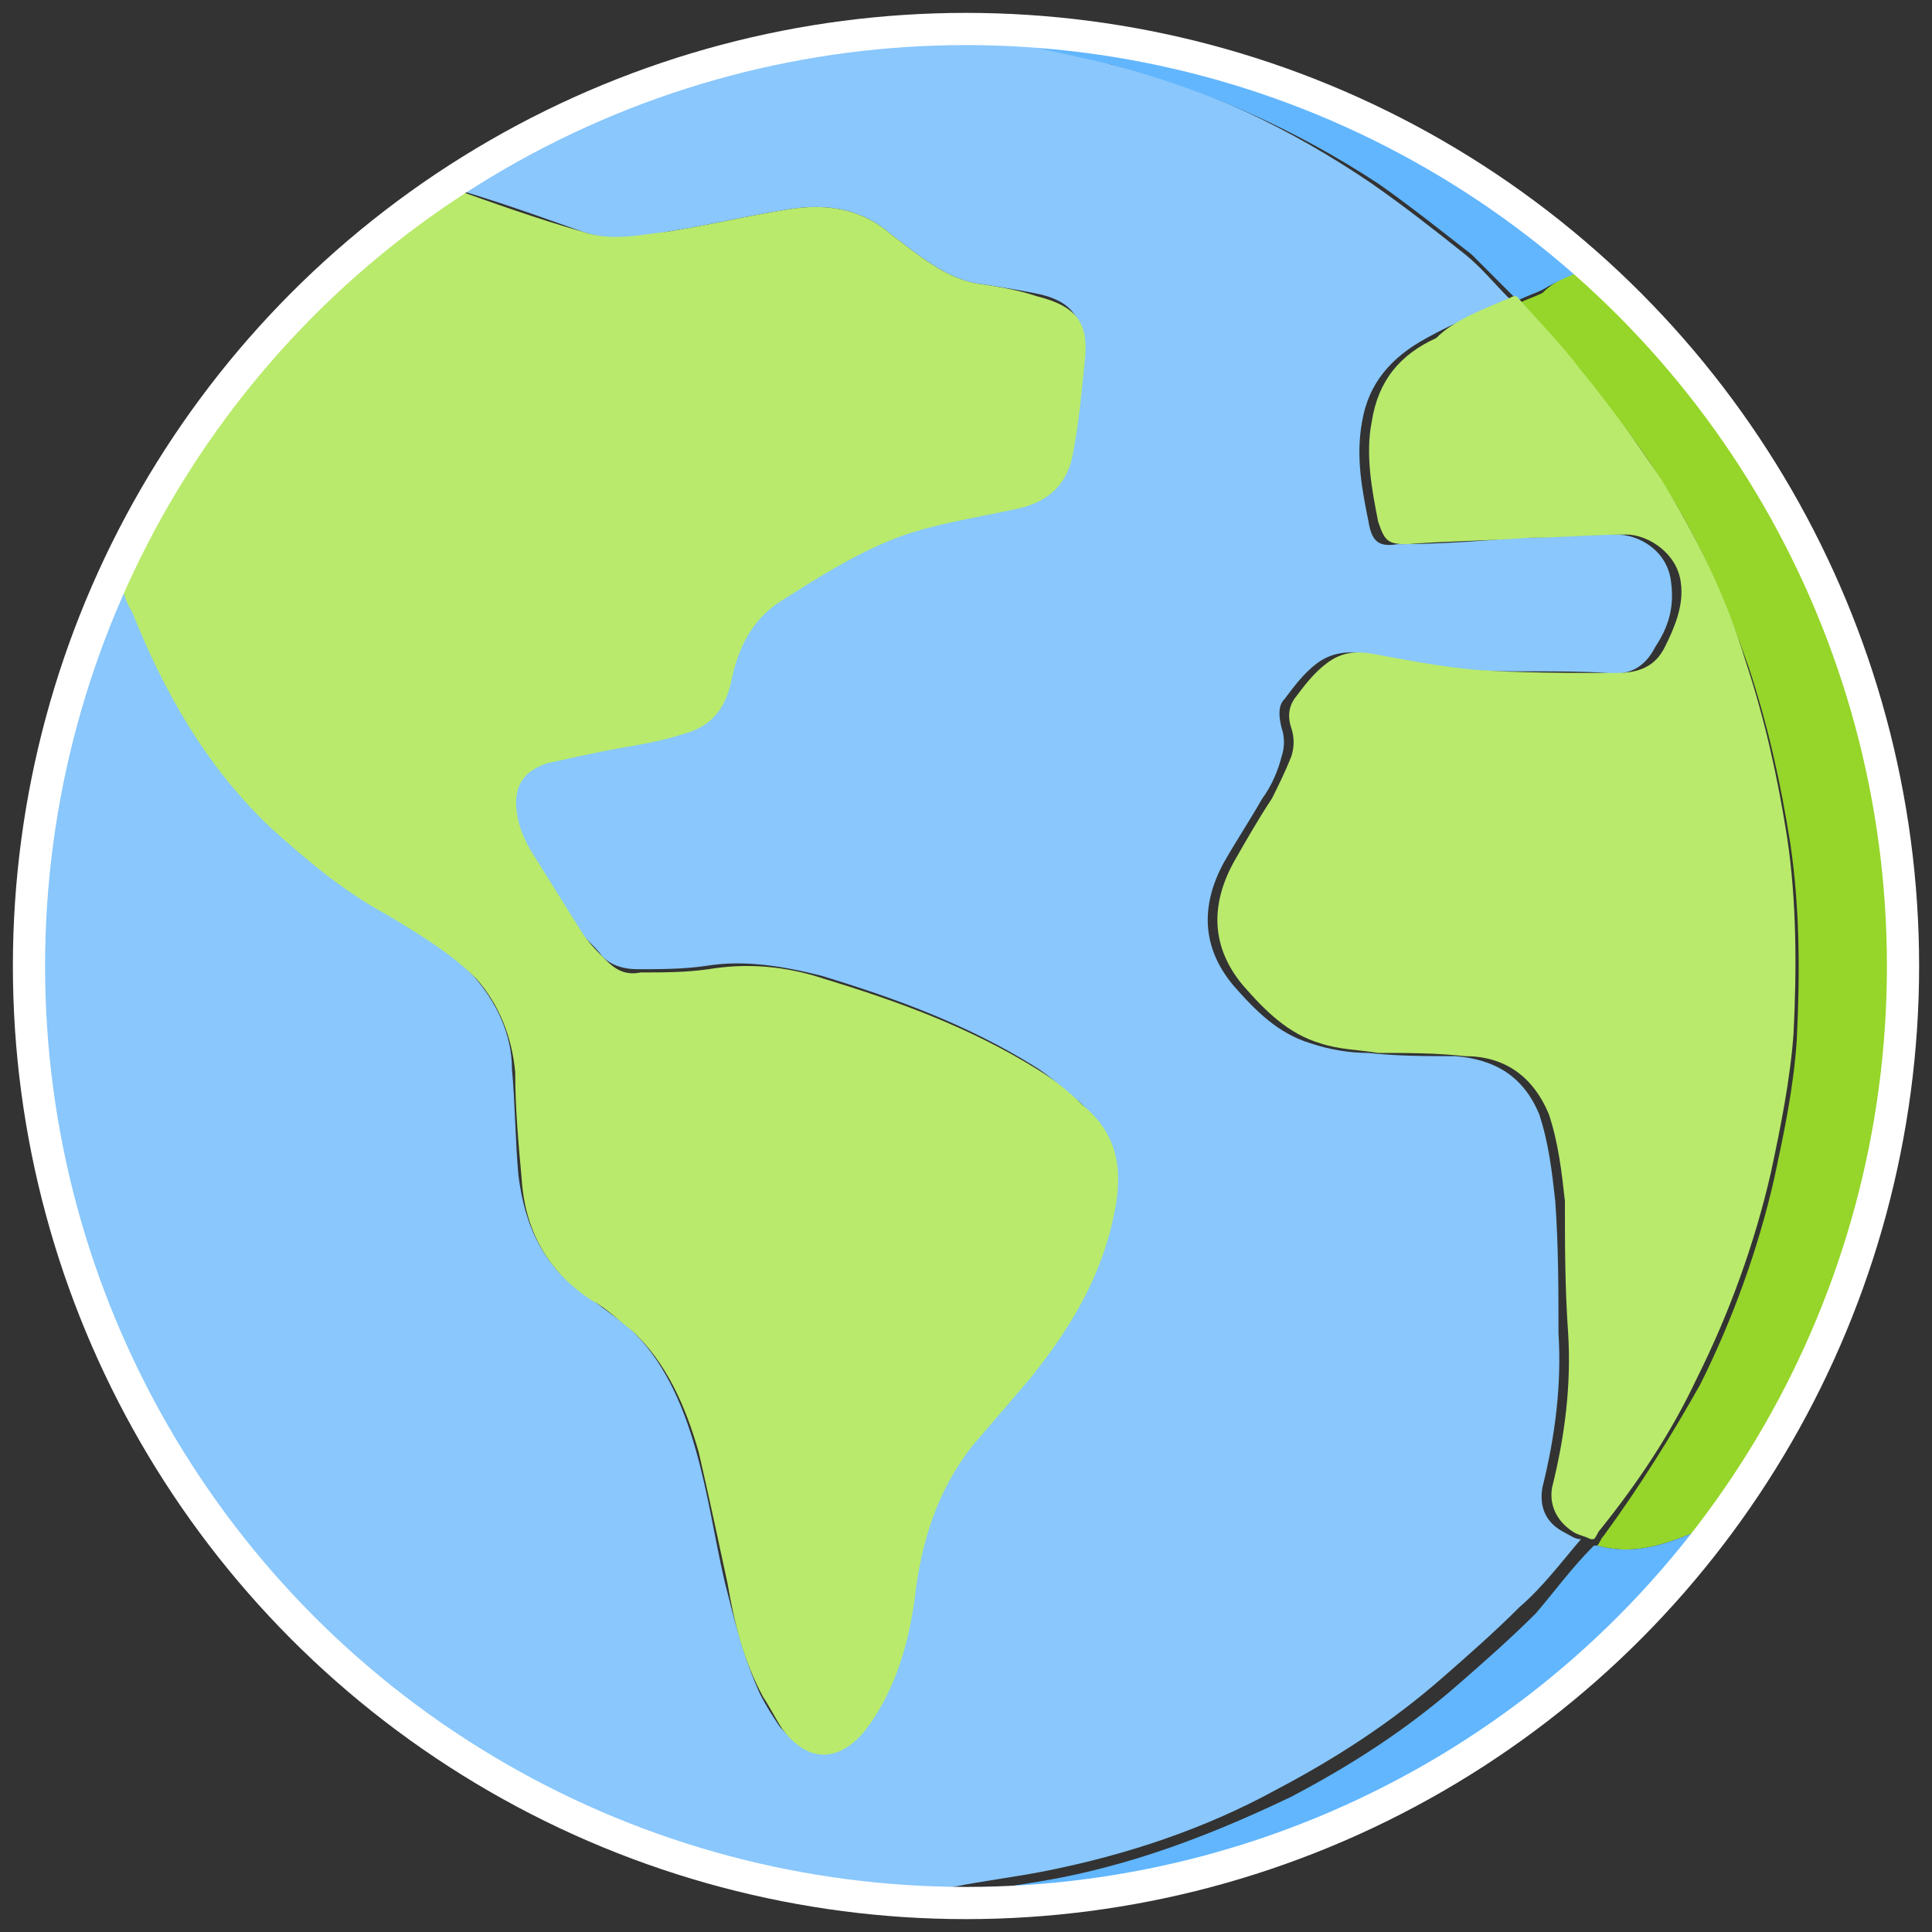
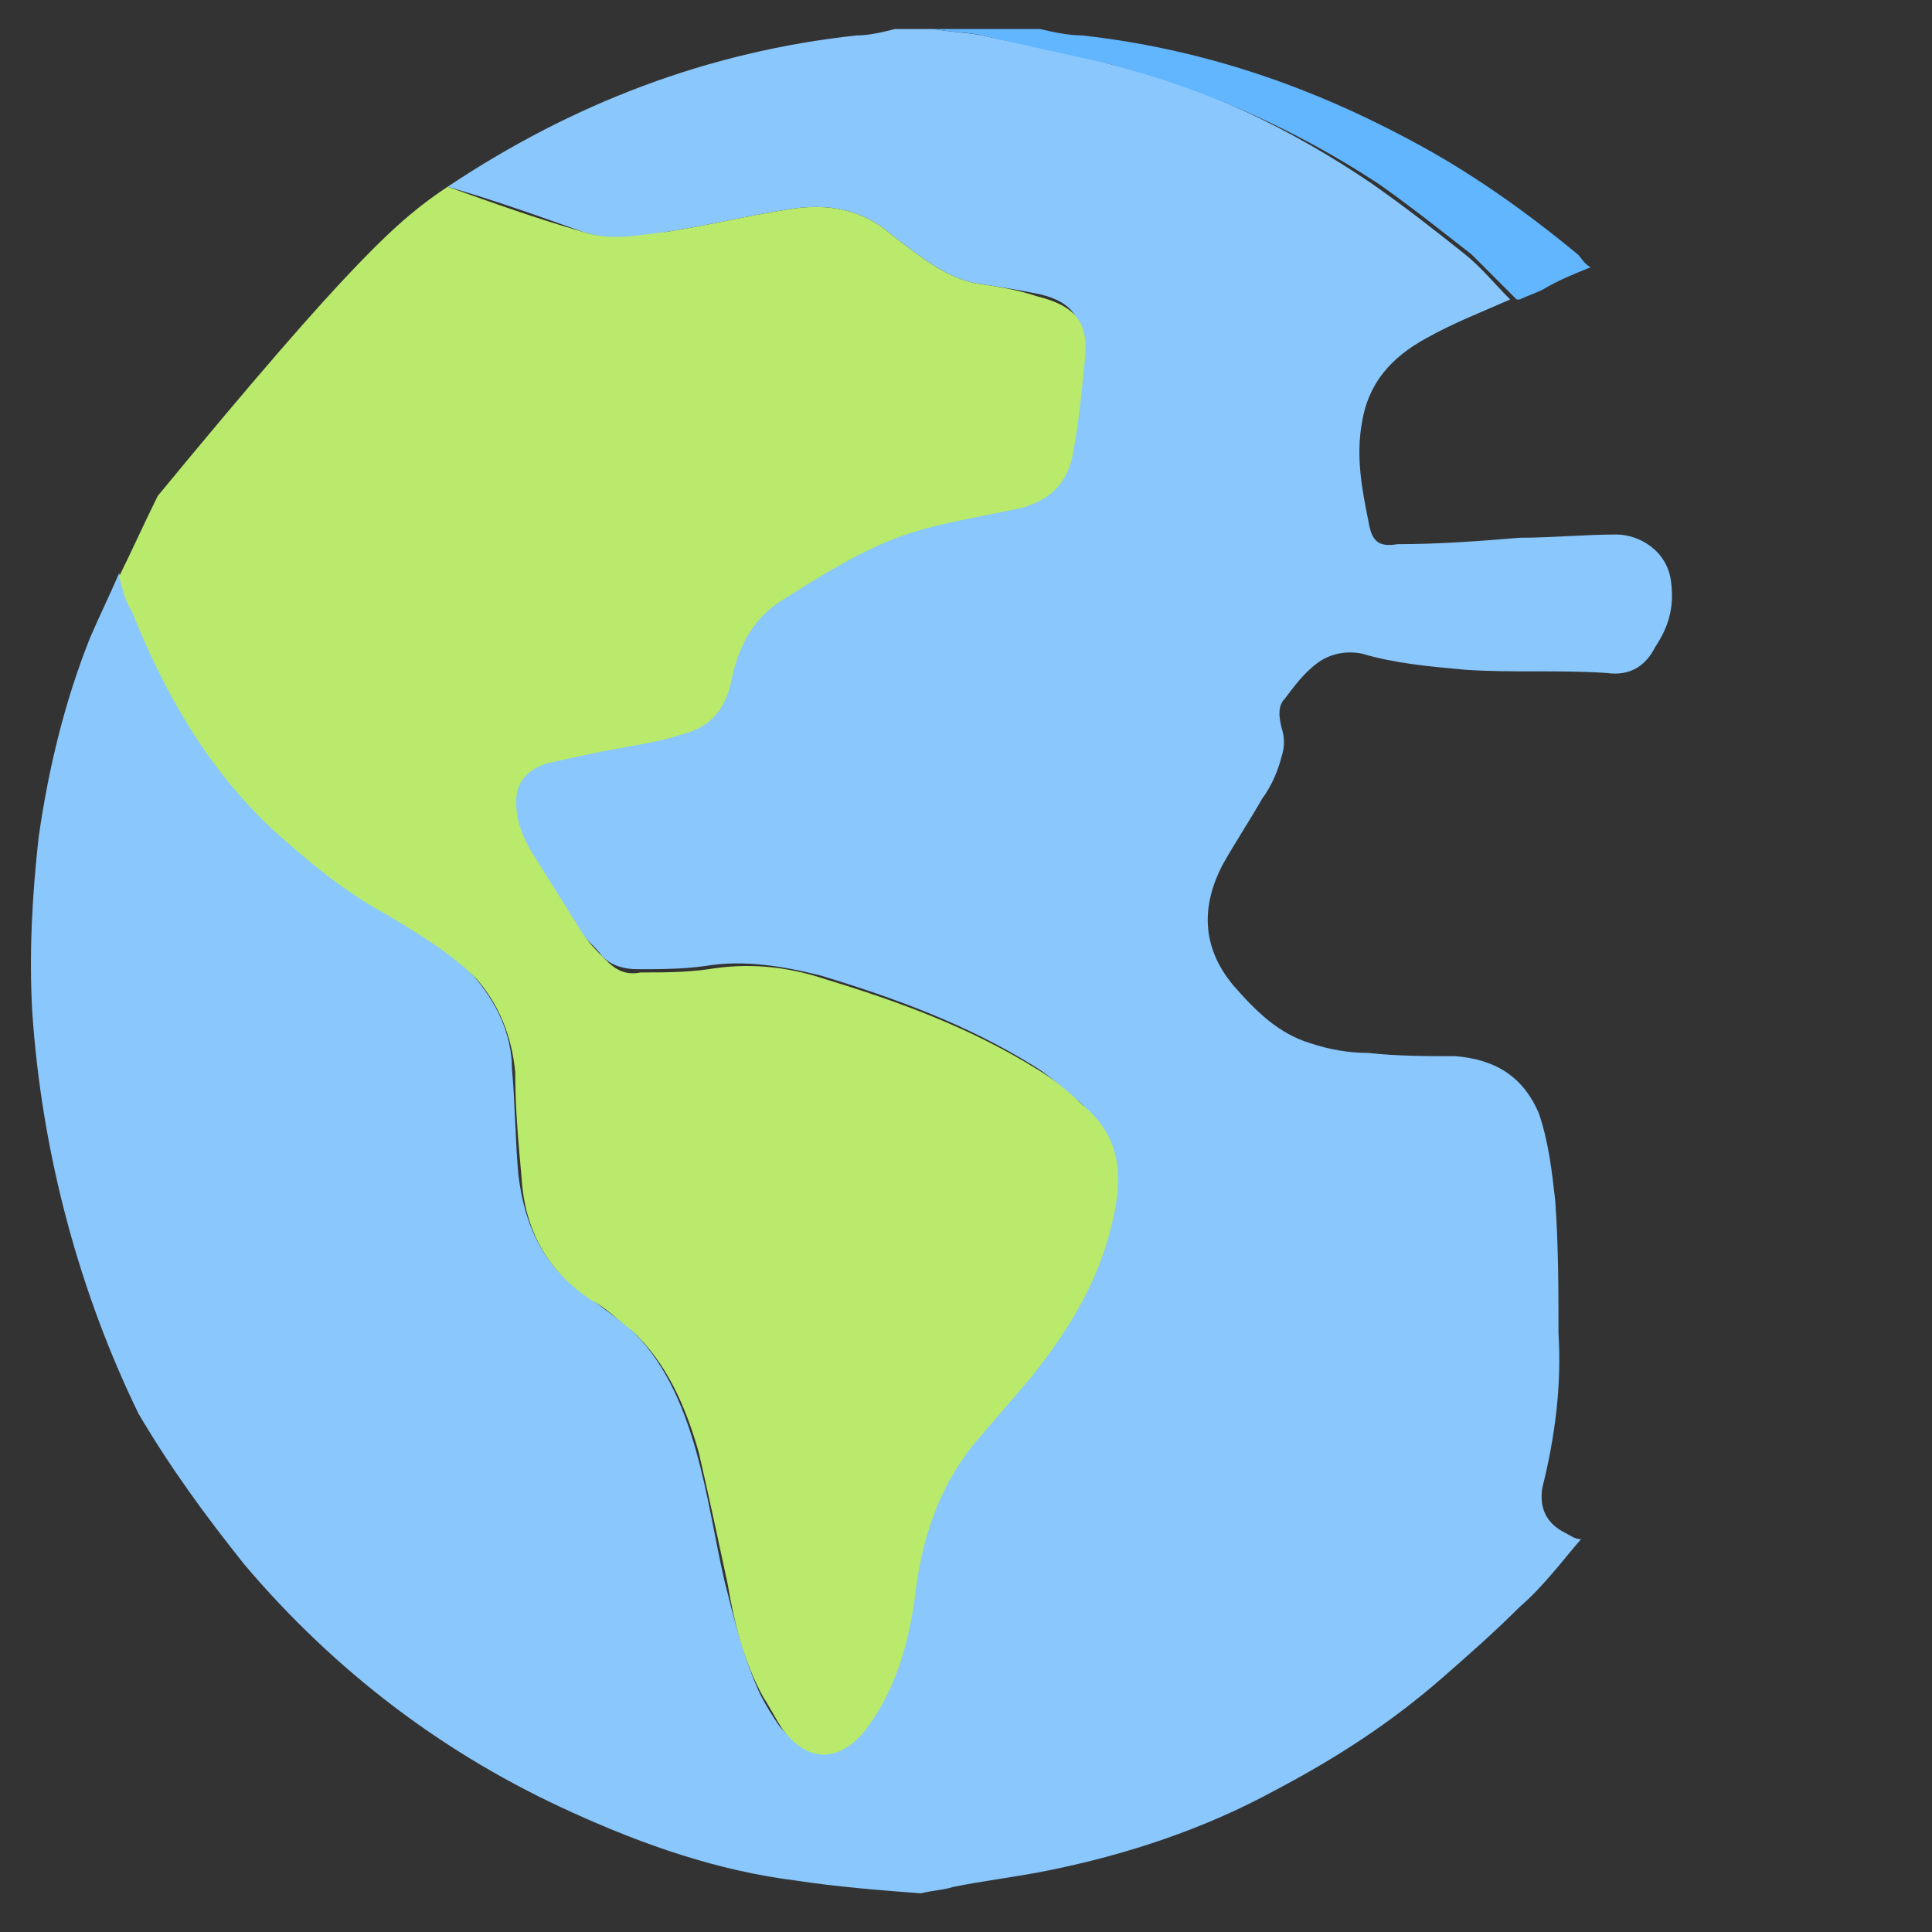
<svg xmlns="http://www.w3.org/2000/svg" version="1.1" id="Layer_1" x="0px" y="0px" viewBox="0 0 60 60" style="enable-background:new 0 0 60 60;" xml:space="preserve">
  <rect x="0" y="0" width="60" height="60" fill="#333333" stroke="none" />
  <style type="text/css">
	.st0{fill:#89C7FC;}
	.st1{fill:#96D52A;}
	.st2{fill:#62B6FE;}
	.st3{fill:#B9EA6C;}
	.st4{fill:#61B6FE;}
	.st5{fill:none;stroke:#FFFFFF;stroke-miterlimit:10;}
</style>
  <g>
    <path class="st0" d="M27.8,0.9c0.4,0,0.8,0,1.2,0c0.5,0.1,1,0.1,1.5,0.2c1.3,0.3,2.7,0.5,4,0.9c2.9,0.7,5.6,2,8.1,3.7   c1,0.7,1.9,1.4,2.9,2.2c0.5,0.4,0.9,0.9,1.4,1.4c-0.9,0.4-1.7,0.7-2.6,1.2c-1.1,0.6-1.8,1.4-2,2.6c-0.2,1.1,0,2.1,0.2,3.1   c0.1,0.6,0.3,0.8,0.9,0.7c1.3,0,2.6-0.1,3.8-0.2c1,0,2-0.1,3-0.1c0.7,0,1.6,0.5,1.7,1.5c0.1,0.8-0.1,1.4-0.5,2   c-0.3,0.6-0.8,0.9-1.5,0.8c-1.5-0.1-2.9,0-4.4-0.1c-1.1-0.1-2.2-0.2-3.2-0.5c-0.5-0.1-1,0-1.4,0.3c-0.4,0.3-0.7,0.7-1,1.1   c-0.2,0.2-0.2,0.5-0.1,0.9c0.1,0.3,0.1,0.6,0,0.9c-0.1,0.4-0.3,0.9-0.6,1.3c-0.4,0.7-0.8,1.3-1.2,2c-0.7,1.3-0.7,2.6,0.3,3.8   c0.7,0.8,1.4,1.5,2.4,1.8c0.6,0.2,1.2,0.3,1.8,0.3c0.9,0.1,1.8,0.1,2.7,0.1c1.2,0.1,2.1,0.6,2.6,1.8c0.3,0.9,0.4,1.8,0.5,2.7   c0.1,1.4,0.1,2.8,0.1,4.1c0.1,1.6-0.1,3.2-0.5,4.8c-0.1,0.6,0.1,1.1,0.7,1.4c0.2,0.1,0.3,0.2,0.5,0.2c-0.6,0.7-1.2,1.5-1.9,2.1   c-0.8,0.8-1.6,1.5-2.4,2.2c-1.6,1.4-3.3,2.5-5.2,3.5c-2.2,1.2-4.6,2-7.1,2.5c-1,0.2-1.9,0.3-2.9,0.5c-0.3,0.1-0.6,0.1-1,0.2   c-1.3-0.1-2.6-0.2-3.9-0.4c-2.4-0.3-4.7-1.1-6.9-2.1c-4-1.8-7.4-4.4-10.2-7.7c-1.2-1.5-2.3-3-3.3-4.7C2.5,40.2,1.3,35.9,1,31.4   c-0.1-1.8,0-3.6,0.2-5.4c0.3-2.1,0.8-4.2,1.6-6.2c0.3-0.7,0.6-1.3,0.9-2c0.1,0.4,0.3,0.7,0.4,1.1c1,2.5,2.4,4.8,4.3,6.7   c1.1,1.1,2.3,2,3.6,2.7c1,0.6,1.9,1.2,2.7,2c0.7,0.8,1.2,1.8,1.2,2.9c0.1,1.1,0.1,2.2,0.2,3.3c0.2,1.6,0.8,2.9,2.2,3.8   c0.4,0.3,0.8,0.6,1.2,0.9c1.1,1,1.7,2.4,2.1,3.8c0.4,1.4,0.6,2.8,0.9,4.1c0.3,1.2,0.6,2.4,1.1,3.5c0.2,0.4,0.4,0.7,0.6,1   c0.9,1.1,1.9,0.9,2.6,0c0.9-1.2,1.3-2.6,1.5-4c0.2-1.8,0.8-3.4,1.8-4.8c0.6-0.7,1.2-1.4,1.8-2.1c1.3-1.5,2.2-3.2,2.6-5.1   c0.3-1.3,0-2.5-1-3.4c-0.5-0.4-0.9-0.8-1.4-1.1c-2.1-1.3-4.3-2.1-6.6-2.8c-1.2-0.3-2.4-0.5-3.6-0.3c-0.7,0.1-1.4,0.1-2.1,0.1   c-0.4,0-0.8-0.1-1.1-0.4c-0.2-0.3-0.5-0.5-0.7-0.8c-0.5-0.8-1-1.6-1.5-2.4c-0.2-0.4-0.4-0.7-0.5-1.1c-0.3-0.9,0-1.5,0.9-1.8   c0.4-0.2,0.9-0.2,1.4-0.3c0.9-0.2,1.9-0.3,2.8-0.6c0.8-0.2,1.3-0.8,1.5-1.6c0.2-1,0.7-1.9,1.5-2.5c1.1-0.7,2.2-1.4,3.4-1.9   c1.3-0.5,2.7-0.7,4-1c0.9-0.2,1.5-0.7,1.7-1.6c0.2-1,0.3-2,0.4-3.1c0.1-1.2-0.4-1.7-1.5-1.9C31.6,9,31,8.9,30.3,8.8   c-1-0.2-1.8-0.9-2.6-1.5c-0.9-0.8-2-1-3.2-0.8C23.2,6.7,22,7,20.7,7.2c-0.9,0.2-1.7,0.3-2.6,0c-1.4-0.5-2.8-1-4.2-1.4   c3.9-2.6,8.1-4.2,12.7-4.7C27,1.1,27.4,1,27.8,0.9z" />
-     <path class="st1" d="M49.4,8.3c0.9,0.9,2,1.8,2.8,2.8c2.9,3.4,4.9,7.3,6,11.7c0.4,1.5,0.7,3,0.8,4.6c0,0.1,0.1,0.2,0.1,0.3   c0,1.6,0,3.2,0,4.8c-0.1,0.4-0.2,0.7-0.2,1.1c-0.4,3.4-1.4,6.7-3,9.7c-0.6,1.1-1.3,2.1-1.9,3.2c-0.1,0.2-0.3,0.4-0.5,0.6   c0,0-0.1,0.1-0.1,0.1c0,0,0,0,0,0c0,0-0.1,0.1-0.1,0.1c0,0,0,0,0,0c-0.2,0.1-0.4,0.2-0.7,0.3c-1,0.4-1.9,0.7-3,0.4   c0.1-0.1,0.1-0.2,0.2-0.3c1.1-1.5,2.1-3.1,3-4.7c1-2,1.8-4.2,2.3-6.4c0.3-1.4,0.6-2.8,0.7-4.3c0.1-2,0.1-4.1-0.2-6.1   c-0.3-1.9-0.7-3.7-1.3-5.5c-0.7-2-1.5-3.9-2.6-5.6c-0.7-1.2-1.6-2.3-2.5-3.4c-0.6-0.8-1.4-1.6-2-2.3c0.2-0.1,0.5-0.2,0.7-0.3   C48.3,8.7,48.8,8.5,49.4,8.3z" />
    <path class="st2" d="M49.4,8.3c-0.5,0.2-1,0.4-1.5,0.7c-0.2,0.1-0.5,0.2-0.7,0.3c0,0-0.1,0-0.1,0c-0.5-0.5-0.9-0.9-1.4-1.4   c-0.9-0.7-1.9-1.5-2.9-2.2C40.2,4,37.5,2.8,34.5,2c-1.3-0.3-2.7-0.6-4-0.9C30.1,1,29.5,1,29,0.9c1.1,0,2.2,0,3.3,0   c0.4,0.1,0.9,0.2,1.3,0.2c3.6,0.4,6.9,1.5,10.1,3.2c1.9,1,3.6,2.2,5.3,3.6C49.1,8,49.2,8.2,49.4,8.3z" />
-     <path class="st3" d="M3.7,17.9c0.4-0.8,0.8-1.7,1.2-2.5c1.3-2.3,2.9-4.3,4.8-6.1C11,8,12.4,6.8,13.9,5.8c1.4,0.5,2.8,1,4.2,1.4   c0.9,0.3,1.7,0.1,2.6,0C22,7,23.2,6.7,24.5,6.5c1.2-0.2,2.3,0,3.2,0.8c0.8,0.6,1.6,1.3,2.6,1.5C31,8.9,31.6,9,32.2,9.2   c1.2,0.3,1.6,0.8,1.5,1.9c-0.1,1-0.2,2.1-0.4,3.1c-0.2,0.9-0.8,1.4-1.7,1.6c-1.4,0.3-2.8,0.5-4,1c-1.2,0.5-2.3,1.2-3.4,1.9   c-0.9,0.6-1.3,1.5-1.5,2.5c-0.2,0.9-0.7,1.4-1.5,1.6c-0.9,0.3-1.9,0.4-2.8,0.6c-0.5,0.1-0.9,0.2-1.4,0.3c-0.9,0.3-1.1,0.9-0.9,1.8   c0.1,0.4,0.3,0.8,0.5,1.1c0.5,0.8,1,1.6,1.5,2.4c0.2,0.3,0.5,0.6,0.7,0.8c0.3,0.3,0.6,0.5,1.1,0.4c0.7,0,1.4,0,2.1-0.1   c1.2-0.2,2.4-0.1,3.6,0.3c2.3,0.7,4.5,1.5,6.6,2.8c0.5,0.3,1,0.7,1.4,1.1c1.1,0.9,1.3,2,1,3.4c-0.4,2-1.4,3.6-2.6,5.1   c-0.6,0.7-1.2,1.4-1.8,2.1c-1.1,1.4-1.6,3-1.8,4.8c-0.2,1.4-0.6,2.8-1.5,4c-0.7,0.9-1.7,1.2-2.6,0c-0.2-0.3-0.4-0.7-0.6-1   c-0.6-1.1-0.9-2.3-1.1-3.5c-0.3-1.4-0.6-2.8-0.9-4.1c-0.4-1.4-1-2.8-2.1-3.8c-0.4-0.3-0.8-0.7-1.2-0.9c-1.4-0.9-2.1-2.2-2.2-3.8   c-0.1-1.1-0.2-2.2-0.2-3.3c-0.1-1.1-0.5-2.1-1.2-2.9C14,29.6,13,29,12,28.4c-1.3-0.7-2.5-1.7-3.6-2.7c-2-1.9-3.3-4.2-4.3-6.7   C3.9,18.7,3.8,18.3,3.7,17.9z" />
-     <path class="st3" d="M47,9.2c0,0,0.1,0,0.1,0c0.7,0.8,1.4,1.5,2,2.3c0.9,1.1,1.7,2.2,2.5,3.4c1.1,1.8,2,3.6,2.6,5.6   c0.6,1.8,1,3.6,1.3,5.5c0.3,2,0.3,4.1,0.2,6.1c-0.1,1.4-0.4,2.9-0.7,4.3c-0.5,2.2-1.3,4.4-2.3,6.4c-0.8,1.7-1.8,3.2-3,4.7   c-0.1,0.1-0.1,0.2-0.2,0.3c0,0-0.1,0-0.1,0c-0.2-0.1-0.3-0.1-0.5-0.2c-0.5-0.3-0.8-0.8-0.7-1.4c0.4-1.6,0.6-3.2,0.5-4.8   c-0.1-1.4-0.1-2.8-0.1-4.1c-0.1-0.9-0.2-1.8-0.5-2.7c-0.5-1.2-1.4-1.8-2.6-1.8c-0.9-0.1-1.8-0.1-2.7-0.1c-0.6-0.1-1.2-0.1-1.8-0.3   c-1-0.3-1.7-1-2.4-1.8c-1-1.2-1-2.5-0.3-3.8c0.4-0.7,0.8-1.4,1.2-2c0.2-0.4,0.4-0.8,0.6-1.3c0.1-0.3,0.1-0.6,0-0.9   c-0.1-0.3-0.1-0.6,0.1-0.9c0.3-0.4,0.6-0.8,1-1.1c0.4-0.3,0.8-0.4,1.4-0.3c1.1,0.2,2.1,0.4,3.2,0.5c1.4,0.1,2.9,0.1,4.4,0.1   c0.7,0,1.2-0.2,1.5-0.8c0.3-0.6,0.6-1.3,0.5-2c-0.1-0.9-1-1.5-1.7-1.5c-1,0-2,0.1-3,0.1c-1.3,0.1-2.6,0.1-3.8,0.2   c-0.6,0-0.7-0.1-0.9-0.7c-0.2-1-0.4-2.1-0.2-3.1c0.2-1.3,0.9-2.1,2-2.6C45.2,9.9,46.1,9.6,47,9.2z" />
-     <path class="st4" d="M49.5,48c0,0,0.1,0,0.1,0c1.1,0.3,2,0,3-0.4c0.2-0.1,0.4-0.2,0.7-0.3c0,0.1-0.1,0.3-0.1,0.4   c-2.4,3.1-5.3,5.6-8.8,7.6c-2.3,1.3-4.6,2.2-7.2,2.9c-1.5,0.4-3,0.7-4.6,0.7c-1.2,0-2.3,0.1-3.5,0.1c0.3-0.1,0.6-0.2,1-0.2   c1-0.2,1.9-0.3,2.9-0.5c2.5-0.5,4.8-1.4,7.1-2.5c1.9-1,3.6-2.1,5.2-3.5c0.8-0.7,1.6-1.4,2.4-2.2C48.3,49.4,48.8,48.7,49.5,48z" />
-     <path class="st4" d="M53.3,47.2c0,0,0.1-0.1,0.1-0.1C53.4,47.1,53.4,47.1,53.3,47.2z" />
+     <path class="st3" d="M3.7,17.9c0.4-0.8,0.8-1.7,1.2-2.5C11,8,12.4,6.8,13.9,5.8c1.4,0.5,2.8,1,4.2,1.4   c0.9,0.3,1.7,0.1,2.6,0C22,7,23.2,6.7,24.5,6.5c1.2-0.2,2.3,0,3.2,0.8c0.8,0.6,1.6,1.3,2.6,1.5C31,8.9,31.6,9,32.2,9.2   c1.2,0.3,1.6,0.8,1.5,1.9c-0.1,1-0.2,2.1-0.4,3.1c-0.2,0.9-0.8,1.4-1.7,1.6c-1.4,0.3-2.8,0.5-4,1c-1.2,0.5-2.3,1.2-3.4,1.9   c-0.9,0.6-1.3,1.5-1.5,2.5c-0.2,0.9-0.7,1.4-1.5,1.6c-0.9,0.3-1.9,0.4-2.8,0.6c-0.5,0.1-0.9,0.2-1.4,0.3c-0.9,0.3-1.1,0.9-0.9,1.8   c0.1,0.4,0.3,0.8,0.5,1.1c0.5,0.8,1,1.6,1.5,2.4c0.2,0.3,0.5,0.6,0.7,0.8c0.3,0.3,0.6,0.5,1.1,0.4c0.7,0,1.4,0,2.1-0.1   c1.2-0.2,2.4-0.1,3.6,0.3c2.3,0.7,4.5,1.5,6.6,2.8c0.5,0.3,1,0.7,1.4,1.1c1.1,0.9,1.3,2,1,3.4c-0.4,2-1.4,3.6-2.6,5.1   c-0.6,0.7-1.2,1.4-1.8,2.1c-1.1,1.4-1.6,3-1.8,4.8c-0.2,1.4-0.6,2.8-1.5,4c-0.7,0.9-1.7,1.2-2.6,0c-0.2-0.3-0.4-0.7-0.6-1   c-0.6-1.1-0.9-2.3-1.1-3.5c-0.3-1.4-0.6-2.8-0.9-4.1c-0.4-1.4-1-2.8-2.1-3.8c-0.4-0.3-0.8-0.7-1.2-0.9c-1.4-0.9-2.1-2.2-2.2-3.8   c-0.1-1.1-0.2-2.2-0.2-3.3c-0.1-1.1-0.5-2.1-1.2-2.9C14,29.6,13,29,12,28.4c-1.3-0.7-2.5-1.7-3.6-2.7c-2-1.9-3.3-4.2-4.3-6.7   C3.9,18.7,3.8,18.3,3.7,17.9z" />
    <path class="st4" d="M53.2,47.3c0,0,0.1-0.1,0.1-0.1C53.3,47.2,53.2,47.3,53.2,47.3z" />
  </g>
-   <circle class="st5" cx="30" cy="30" r="29.1" />
</svg>